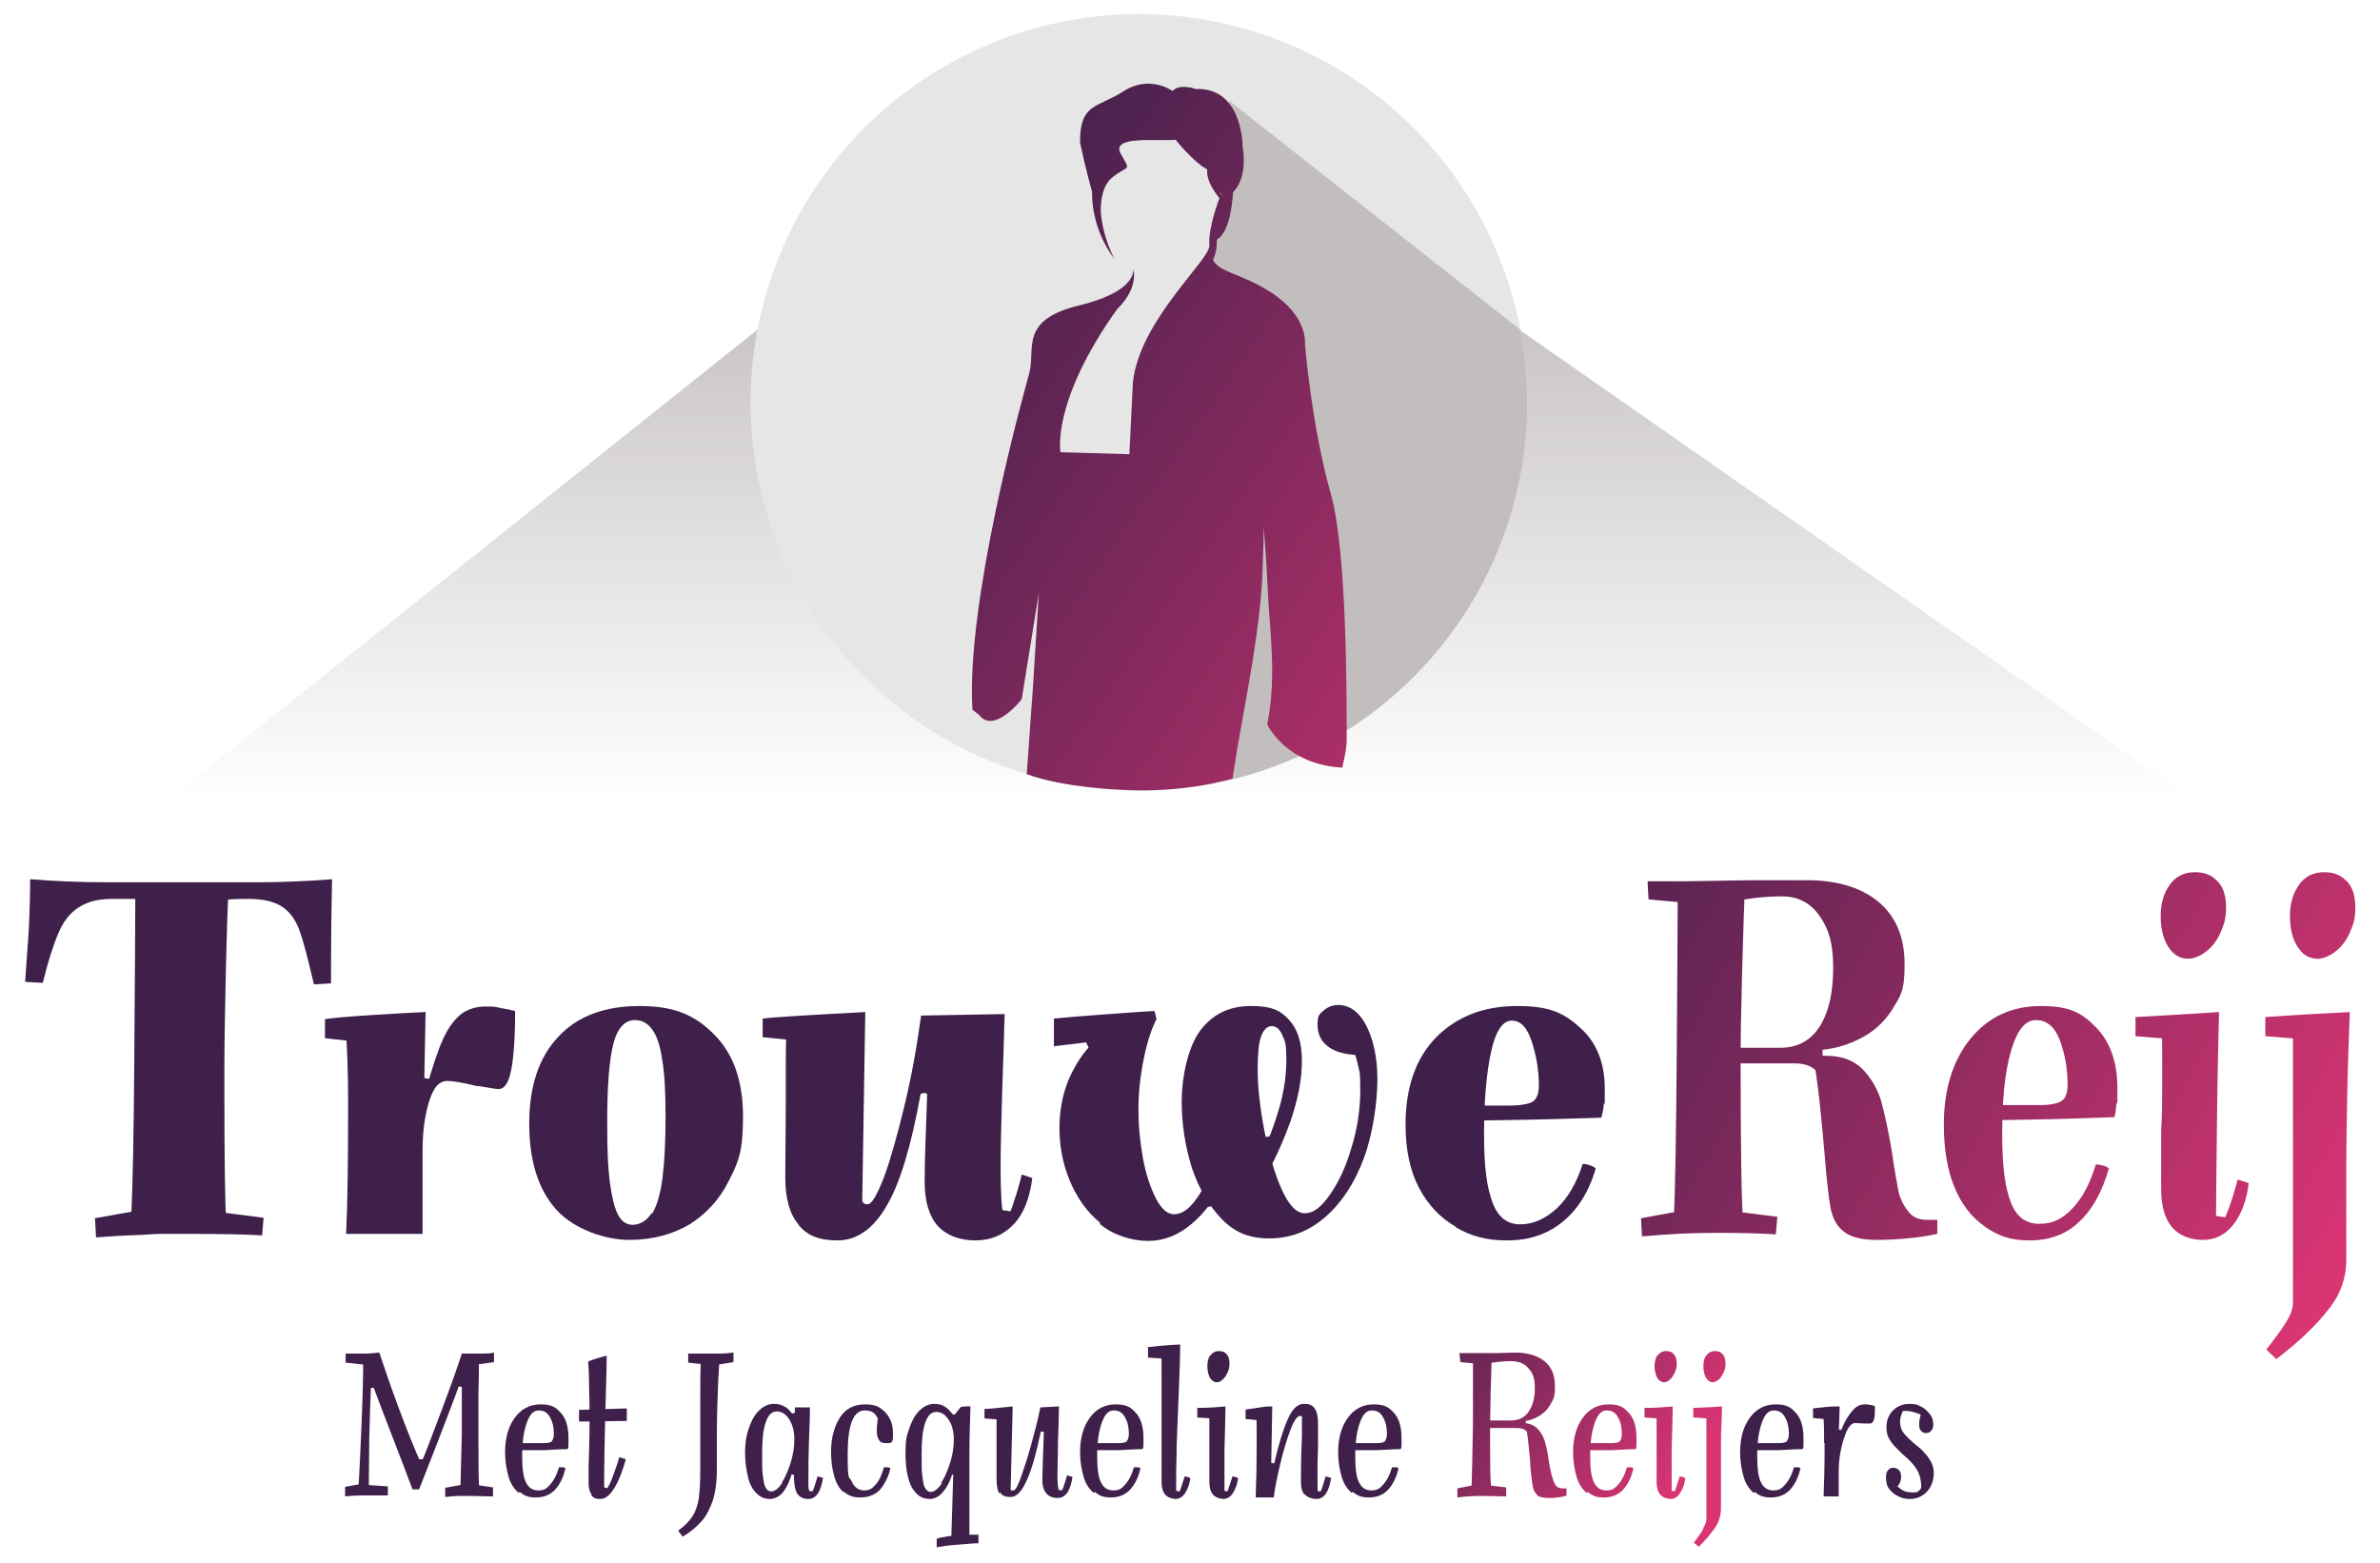
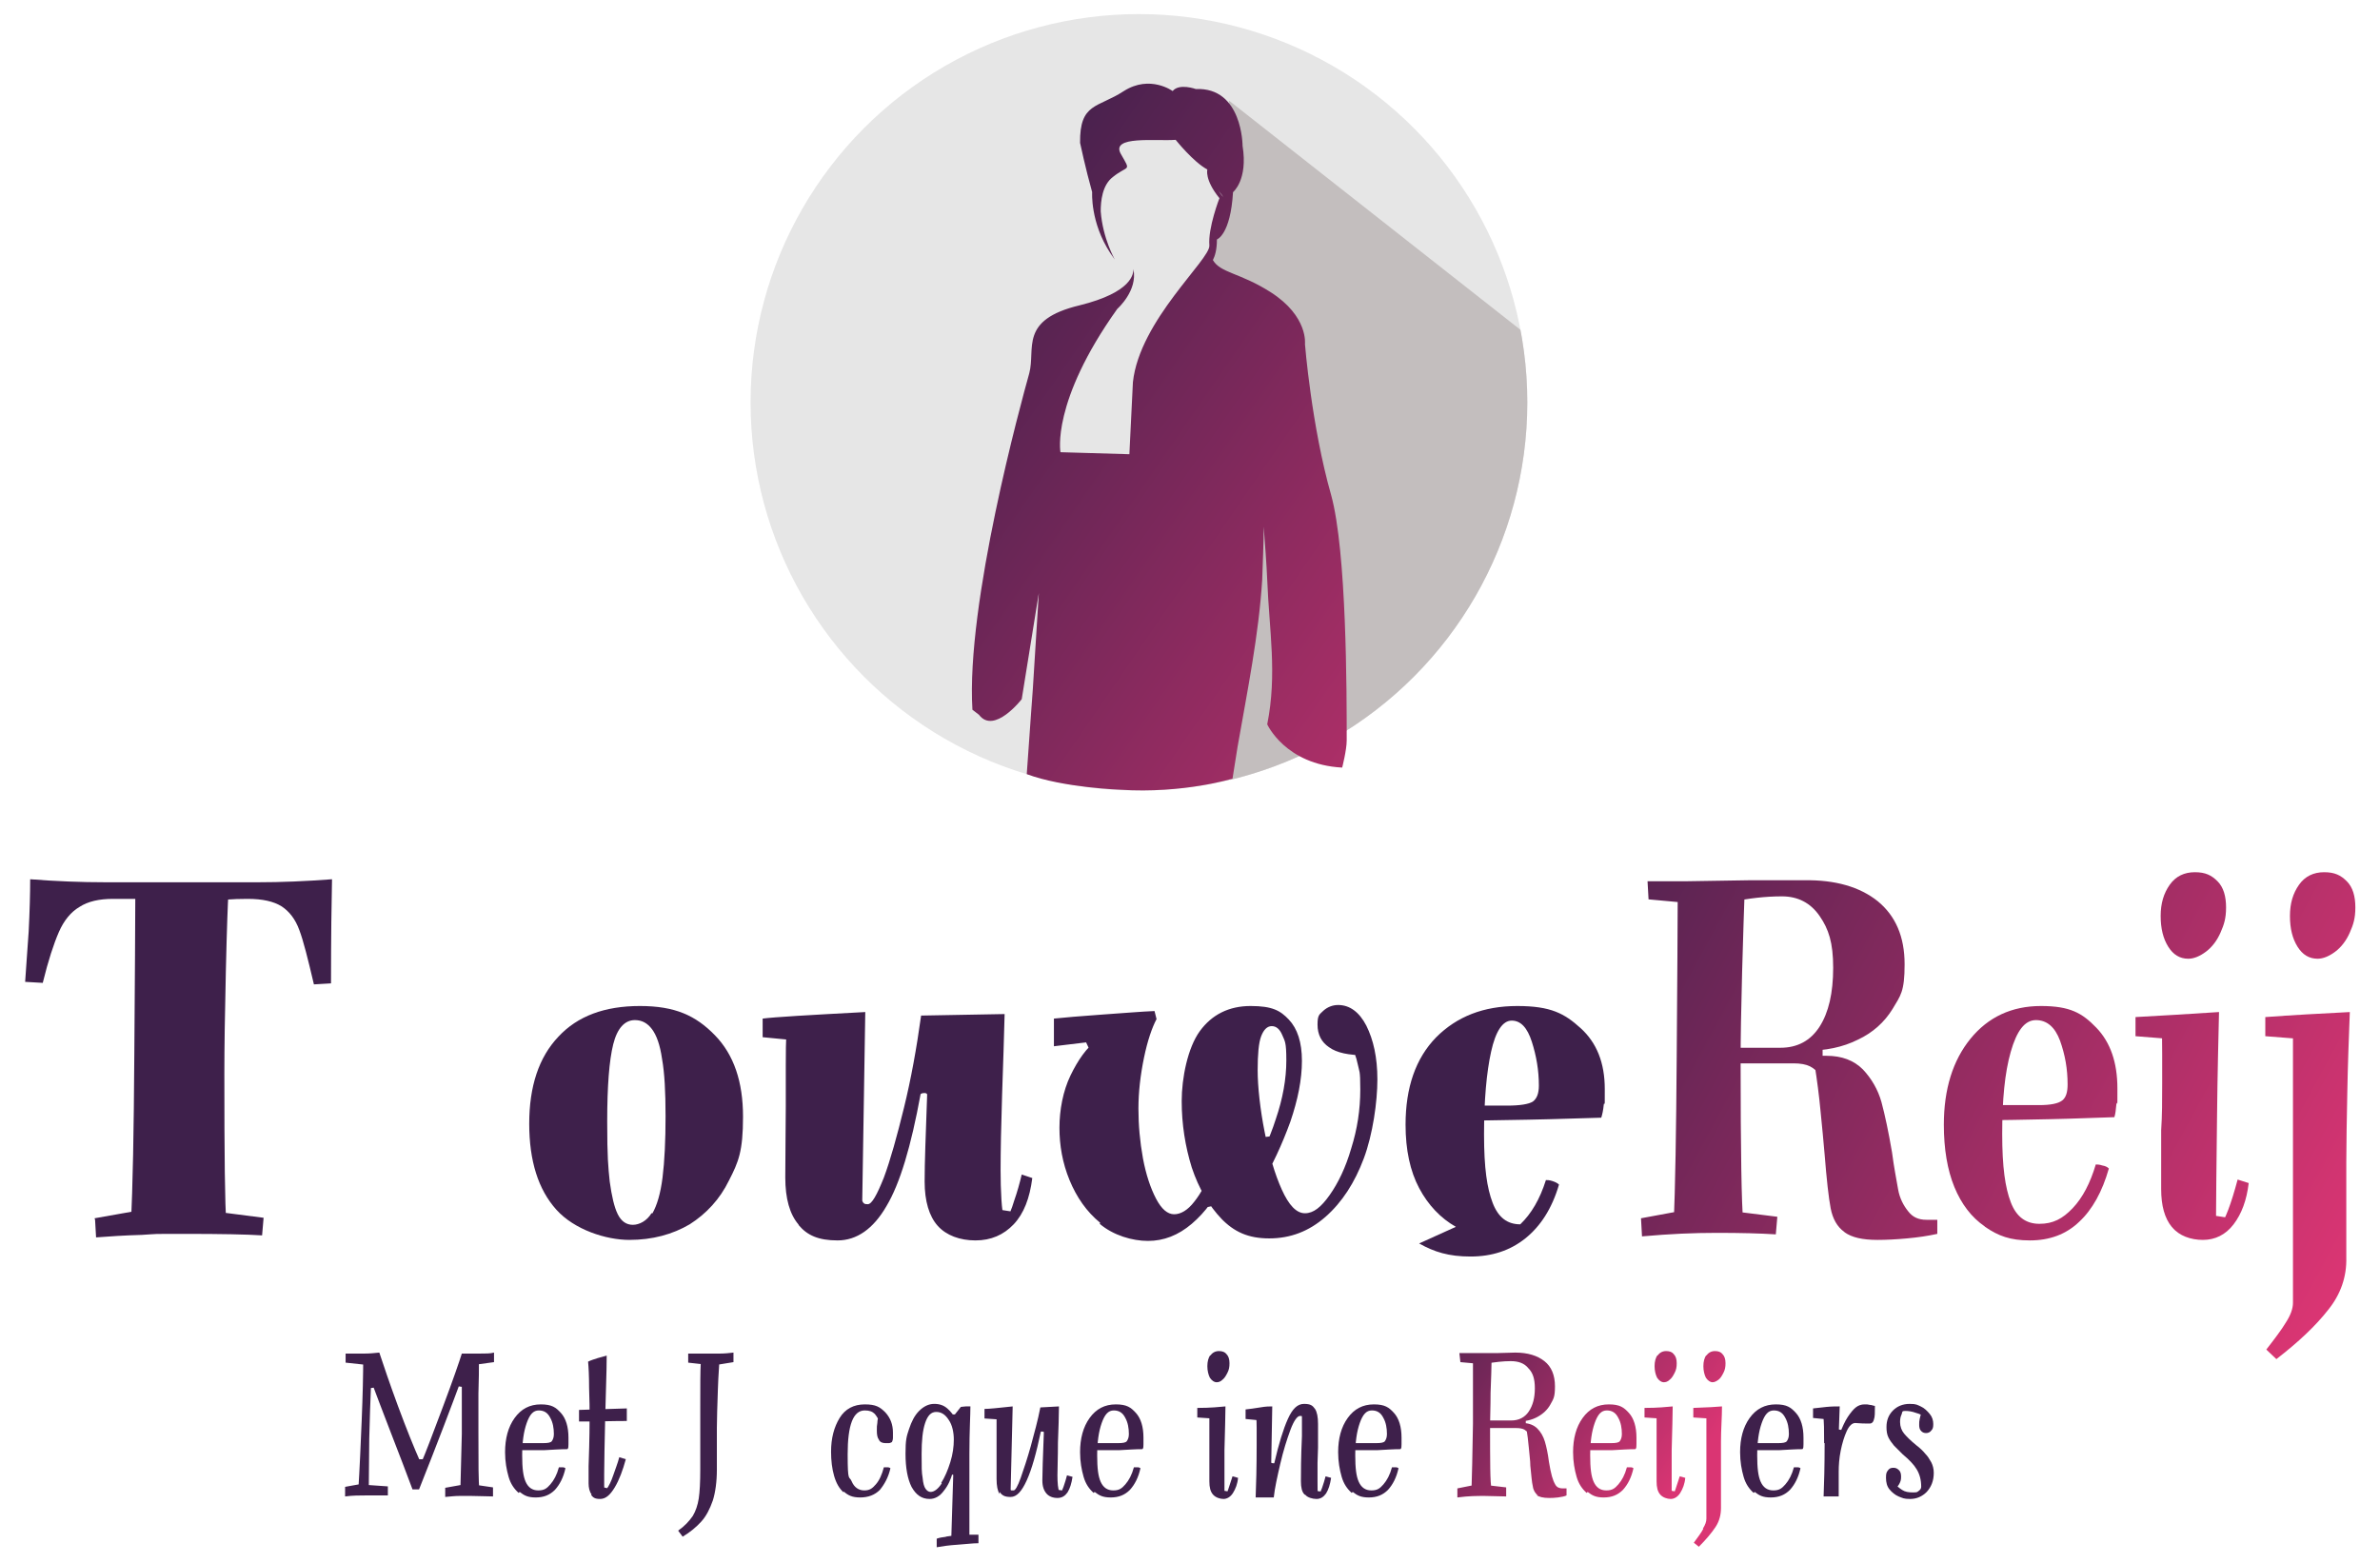
<svg xmlns="http://www.w3.org/2000/svg" xmlns:xlink="http://www.w3.org/1999/xlink" id="Laag_1" viewBox="0 0 473.1 310.7">
  <defs>
    <style>      .st0 {        fill: url(#Naamloos_verloop_144);      }      .st1 {        fill: #3e204b;      }      .st2 {        fill: url(#Naamloos_verloop_14);      }      .st3 {        fill: url(#Naamloos_verloop_142);      }      .st4 {        fill: none;      }      .st5 {        fill: url(#Naamloos_verloop_148);      }      .st6 {        fill: url(#Naamloos_verloop_146);      }      .st7 {        fill: url(#Naamloos_verloop_143);      }      .st8 {        fill: url(#Naamloos_verloop_145);      }      .st9 {        fill: #e6e6e6;      }      .st10 {        fill: url(#Naamloos_verloop_10);      }      .st11 {        fill: url(#Naamloos_verloop_141);      }      .st12 {        clip-path: url(#clippath);      }      .st13 {        fill: url(#Naamloos_verloop_147);      }      .st14 {        fill: #c3bebe;      }    </style>
    <linearGradient id="Naamloos_verloop_10" data-name="Naamloos verloop 10" x1="236.7" y1="159.4" x2="236.7" y2="52.3" gradientUnits="userSpaceOnUse">
      <stop offset="0" stop-color="#c3bebe" stop-opacity="0" />
      <stop offset="1" stop-color="#c3bebe" />
    </linearGradient>
    <clipPath id="clippath">
      <circle class="st4" cx="226.4" cy="80" r="77.2" />
    </clipPath>
    <linearGradient id="Naamloos_verloop_14" data-name="Naamloos verloop 14" x1="176.5" y1="54" x2="329" y2="158.9" gradientUnits="userSpaceOnUse">
      <stop offset="0" stop-color="#3e204b" />
      <stop offset="1" stop-color="#da3573" />
    </linearGradient>
    <linearGradient id="Naamloos_verloop_141" data-name="Naamloos verloop 14" x1="286.9" y1="178.1" x2="456.7" y2="270.2" xlink:href="#Naamloos_verloop_14" />
    <linearGradient id="Naamloos_verloop_142" data-name="Naamloos verloop 14" x1="294.8" y1="163.6" x2="464.5" y2="255.7" xlink:href="#Naamloos_verloop_14" />
    <linearGradient id="Naamloos_verloop_143" data-name="Naamloos verloop 14" x1="307.6" y1="139.9" x2="477.4" y2="232" xlink:href="#Naamloos_verloop_14" />
    <linearGradient id="Naamloos_verloop_144" data-name="Naamloos verloop 14" x1="307.5" y1="140.1" x2="477.3" y2="232.2" xlink:href="#Naamloos_verloop_14" />
    <linearGradient id="Naamloos_verloop_145" data-name="Naamloos verloop 14" x1="272" y1="265.5" x2="327.5" y2="304.5" xlink:href="#Naamloos_verloop_14" />
    <linearGradient id="Naamloos_verloop_146" data-name="Naamloos verloop 14" x1="276.8" y1="258.7" x2="332.3" y2="297.7" xlink:href="#Naamloos_verloop_14" />
    <linearGradient id="Naamloos_verloop_147" data-name="Naamloos verloop 14" x1="283.4" y1="249.4" x2="338.8" y2="288.4" xlink:href="#Naamloos_verloop_14" />
    <linearGradient id="Naamloos_verloop_148" data-name="Naamloos verloop 14" x1="283.8" y1="248.8" x2="339.3" y2="287.8" xlink:href="#Naamloos_verloop_14" />
  </defs>
-   <polygon class="st10" points="468.2 181.5 5.2 181.5 150.5 65.6 302.1 65.6 468.2 181.5" />
  <circle class="st9" cx="226.4" cy="80" r="77.2" />
  <g class="st12">
    <path class="st14" d="M244.3,20l96.5,75.9c1.8,2.5,0,65.7-3,65.8l-93.2-5.9-4.1-100.8.9-9,2.3-6.3.6-5v-14.6Z" />
  </g>
  <path class="st2" d="M194.6,142.1c3,4,8.5-3.1,8.5-3.1l3.4-21.1-1.2,19.2s0,0,0,0c0,0-.5,6.7-1.2,16.8,7.2,2.7,18.6,3.1,18.6,3.1,12.6.8,22.3-2.2,22.3-2.2l1-6.3c2-11.4,4.2-22.2,4.9-33.2.1-2.6.3-7.9.3-10.6.2,2.6.6,7.9.7,10.6.4,10.1,2,18.7,0,28.7,0,0,3.6,8,14.9,8.6,0,0,.9-3.5.9-5.4,0,0,0,0,0-.1,0-9.5,0-37.5-3.1-48.7-3.9-13.7-5.2-30-5.2-30,0,0,.7-5.5-6.8-10.3-6.1-3.9-10-3.8-11.5-6.4.4-.8.8-2,.8-4.1,0,0,2.7-.9,3.2-9.4,0,0,3-2.4,1.9-9.2,0,0,0-11.7-9.3-11.3,0,0-3.3-1.2-4.6.4,0,0-4.5-3.3-9.7,0-5.2,3.4-8.8,2.3-8.7,10.3,0,0,1.1,5.2,2.4,9.8h0s-.4,6,3.6,12.1c0,0,0,0,0,0,.3.4.6.9.9,1.3,0,0-2.4-4.2-2.8-9.6,0-2,.3-5.2,2.4-6.8,3.1-2.5,3.7-.9,1.6-4.6-2.1-3.7,7-2.5,10.9-2.8,0,0,3.5,4.4,6.3,5.9,0,0-.6,2,2.4,5.7,0,0-2.3,5.9-2,9.4.2,2.8-13.9,14.9-15.2,27.2l-.7,14.3-13.7-.4s-1.9-10,11.3-28.5c0,0,4.1-3.6,3.2-7.9,0,.9-.2,4.6-10.7,7.2-12.1,2.9-8.7,8.6-10,13.5-1.6,5.7-12.6,45.8-11.3,66.9M242.1,37.7c.3.5.7.9,1.1,1.5-.5-.5-.8-1-1.1-1.5ZM223.6,59.6c-.3.4-.7.8-.9,1,.2-.2.6-.6.9-1Z" />
  <g>
    <path class="st1" d="M18.8,242.2l9.6-1.7-2.4,2.9c.4-7.2.6-18.5.7-33.8.1-15.3.2-26.1.2-32.4l4.1,1.5h-8.5c-2.8,0-5,.5-6.7,1.6-1.7,1-3.1,2.7-4.1,5-1,2.3-2.1,5.6-3.2,10.1l-3.5-.2c.2-2.7.4-6,.7-10,.2-4,.3-7.5.3-10.4,5.1.4,10.1.6,15,.6h30.3c4.6,0,9.5-.2,14.7-.6-.1,4.5-.2,11.4-.2,20.7l-3.4.2c-1.2-5.1-2.1-8.7-2.9-10.8-.8-2.2-2-3.7-3.5-4.7-1.6-1-3.8-1.5-6.8-1.5s-5.7.2-7.8.6l4-1.5c-.1,1.4-.3,6.5-.5,15.1s-.3,15.5-.3,20.5c0,16.3.1,26.2.4,29.6l-2.7-2.2,10.1,1.3-.3,3.5c-3-.2-8.2-.3-15.4-.3s-5,0-8.5.2c-3.5.1-6.5.3-9.1.5l-.2-3.5Z" />
-     <path class="st1" d="M69.2,219.4c0-6.7-.2-11.6-.5-14.7l4.9,2.7-9-1v-3.8c1.4-.2,4.5-.5,9.2-.8,4.7-.3,8.3-.5,10.8-.6l-.3,15.6-2-2.9,4.5.9-2.1,1.8c1.2-4.3,2.3-7.7,3.4-10.1,1.1-2.4,2.4-4,3.7-5,1.3-.9,2.9-1.4,4.7-1.4s1.7,0,3,.3c1.3.2,2.2.4,2.9.6,0,5.4-.3,9.3-.8,11.8-.5,2.5-1.3,3.7-2.5,3.7-.7,0-1.5-.2-2.2-.3-.8-.1-1.5-.3-2.2-.3-2.8-.7-4.7-1-5.8-1s-2,.6-2.7,1.9-1.2,2.9-1.6,5c-.4,2-.6,4.3-.6,6.9v16.6h-15.2c.3-6.1.4-14.7.4-25.9Z" />
    <path class="st1" d="M110.6,240.5c-3.6-4-5.4-9.7-5.4-17.1s1.9-13.2,5.8-17.3c3.8-4.1,9.2-6.1,16.2-6.1s11.1,1.9,14.9,5.8c3.8,3.9,5.6,9.3,5.6,16.2s-.9,9-2.8,12.7c-1.8,3.7-4.5,6.6-7.8,8.7-3.4,2-7.4,3.1-12,3.1s-10.9-2-14.5-6ZM129.7,241.2c.9-1.6,1.6-3.9,2-7.1.4-3.2.6-7.3.6-12.2s-.2-8.6-.7-11.4c-.4-2.8-1.1-4.7-2-5.9-.9-1.2-2-1.8-3.4-1.8-2,0-3.5,1.6-4.3,4.8-.8,3.2-1.2,8.3-1.2,15.4s.2,9,.5,11.9c.4,2.9.9,5.1,1.6,6.5.7,1.4,1.7,2.1,3,2.1s2.8-.8,3.7-2.3Z" />
    <path class="st1" d="M158.7,243.4c-1.7-2-2.6-5.1-2.6-9.3,0-5.4.1-10.1.1-14.2s0-5.8,0-8.1,0-4.8.2-7.5l4.5,2.8-9.3-.9v-3.7c2.3-.3,9.1-.7,20.4-1.3l-.6,37.4c0,.2.1.4.3.6s.5.2.8.2c.8,0,1.8-1.8,3.2-5.3,1.3-3.5,2.6-8.2,4-13.9,1.4-5.7,2.5-11.8,3.4-18.3l16.6-.3c-.1,4.5-.3,9.8-.5,16-.2,6.2-.3,11.3-.3,15.1s.2,8.4.7,9.4l-4-2.1,6.4,1-2.1,1.8c.6-1,1.2-2.4,1.7-4.1.6-1.7,1.1-3.5,1.5-5.2l2.1.7c-.5,4-1.7,7.1-3.7,9.2s-4.5,3.2-7.6,3.2-5.8-1-7.5-2.9c-1.7-1.9-2.6-4.9-2.6-8.8s.2-8.7.5-17.3c0-.2-.3-.3-.5-.3s-.5,0-.8.2c-1.9,10.4-4.1,17.8-6.8,22.3-2.6,4.5-5.9,6.8-9.7,6.8s-6-1-7.7-3Z" />
    <path class="st1" d="M218.7,243.1c-2.7-2.2-4.7-5.1-6.1-8.5s-2-6.9-2-10.4.7-7.3,2.2-10.4,3.2-5.5,5.2-7v5.1c.1,0-3-6.6-3-6.6l2.8,1.7-8.3,1v-5.5c2-.2,5.2-.5,9.6-.8,4.4-.3,7.8-.6,10.4-.7l.4,1.6c-.9,1.7-1.8,4.3-2.5,7.7-.7,3.4-1.1,6.8-1.1,10.1s.3,6.6.9,9.9c.6,3.2,1.5,5.9,2.6,8,1.1,2.1,2.3,3.1,3.6,3.1s2.7-.8,4-2.5c1.3-1.6,2.5-3.9,3.6-6.7l2.6,1.9c-1.8,3.9-4,6.9-6.7,9.2s-5.6,3.4-8.7,3.4-6.9-1.1-9.6-3.4ZM242.9,242.4c-2.6-2.7-4.6-6.1-6-10.3-1.3-4.2-2-8.6-2-13.2s1.2-10.6,3.6-13.9c2.4-3.3,5.8-5,10.1-5s5.9.9,7.6,2.7c1.7,1.8,2.6,4.5,2.6,8.2s-.8,7.7-2.3,12.1c-1.6,4.4-3.6,8.8-6.2,13.1l-2.1-1.8c2.2-3.8,4.1-7.7,5.4-11.8,1.4-4.1,2.1-8,2.1-11.7s-.3-3.8-.8-5c-.5-1.2-1.2-1.8-2.1-1.8s-1.6.7-2.1,2c-.5,1.3-.7,3.6-.7,6.8s.5,7.8,1.4,12.3c.9,4.5,2,8.3,3.4,11.4,1.4,3.1,2.9,4.7,4.6,4.7s3.2-1.2,4.9-3.6c1.7-2.4,3.2-5.5,4.3-9.3,1.2-3.8,1.8-7.7,1.8-11.7s-.2-3.5-.5-5c-.3-1.5-.8-2.7-1.4-3.9l2.9,2.1c-3.3,0-5.7-.5-7.2-1.6-1.5-1-2.3-2.5-2.3-4.5s.4-2,1.2-2.8c.8-.7,1.8-1.1,2.9-1.1,2.3,0,4.2,1.4,5.6,4.1,1.4,2.8,2.2,6.3,2.2,10.7s-.9,10.9-2.7,15.7c-1.8,4.8-4.3,8.7-7.6,11.6-3.3,2.9-7,4.3-11.2,4.3s-7-1.3-9.6-4ZM239.1,238.1l2.7-.6v2.1c-.1,0-2.8.6-2.8.6v-2.1ZM250.1,226.2l3.4-.4v2.3h-3.4v-1.9Z" />
-     <path class="st1" d="M289.4,243.9c-3-1.7-5.5-4.3-7.3-7.7-1.8-3.4-2.7-7.6-2.7-12.6,0-7.4,2-13.2,6.1-17.4,4.1-4.1,9.4-6.2,16.1-6.2s9.4,1.5,12.6,4.4c3.2,2.9,4.8,6.9,4.8,12.1s0,2-.2,3.1c-.1,1.1-.3,2-.5,2.6-4.1.1-8.9.3-14.6.4-5.7.1-10.7.2-15.2.2v-3h11.1c2.6,0,4.3-.3,5.1-.8.8-.6,1.2-1.6,1.2-3.2,0-3-.5-5.9-1.4-8.7s-2.2-4.2-4-4.2-3.2,2.1-4.1,6.2c-.9,4.1-1.4,9.6-1.4,16.4s.6,10.7,1.7,13.6c1.1,2.9,2.9,4.3,5.5,4.3s5-1.1,7.3-3.2c2.2-2.1,3.9-5,5.1-8.8.3,0,.7,0,1.3.2.6.2,1,.4,1.3.7-1.4,4.8-3.7,8.3-6.7,10.7-3,2.4-6.6,3.6-10.9,3.6s-7.2-.9-10.2-2.6Z" />
+     <path class="st1" d="M289.4,243.9c-3-1.7-5.5-4.3-7.3-7.7-1.8-3.4-2.7-7.6-2.7-12.6,0-7.4,2-13.2,6.1-17.4,4.1-4.1,9.4-6.2,16.1-6.2s9.4,1.5,12.6,4.4c3.2,2.9,4.8,6.9,4.8,12.1s0,2-.2,3.1c-.1,1.1-.3,2-.5,2.6-4.1.1-8.9.3-14.6.4-5.7.1-10.7.2-15.2.2v-3h11.1c2.6,0,4.3-.3,5.1-.8.8-.6,1.2-1.6,1.2-3.2,0-3-.5-5.9-1.4-8.7s-2.2-4.2-4-4.2-3.2,2.1-4.1,6.2c-.9,4.1-1.4,9.6-1.4,16.4s.6,10.7,1.7,13.6c1.1,2.9,2.9,4.3,5.5,4.3c2.2-2.1,3.9-5,5.1-8.8.3,0,.7,0,1.3.2.6.2,1,.4,1.3.7-1.4,4.8-3.7,8.3-6.7,10.7-3,2.4-6.6,3.6-10.9,3.6s-7.2-.9-10.2-2.6Z" />
    <path class="st11" d="M366.6,244.9c-1.4-1-2.3-2.6-2.7-4.7-.4-2.1-.8-5.7-1.2-10.7-.2-2.5-.5-5.4-.8-8.5-.3-3.2-.7-6.3-1.2-9.4l1.7,2.7c-.9-1.1-1.8-1.9-2.6-2.3-.8-.4-1.9-.6-3.3-.6h-11.8v-3.1h9.2c3.4,0,6-1.4,7.8-4.2,1.8-2.8,2.7-6.7,2.7-11.7s-.9-7.7-2.7-10.3c-1.8-2.6-4.3-3.9-7.5-3.9s-6.8.4-9.9,1.1l2.5-2c-.1,3.1-.3,8.3-.5,15.9-.2,7.5-.3,13.4-.3,17.6,0,18.2.2,28.8.5,31.7l-2.8-1.8,9.6,1.2-.3,3.5c-3.1-.2-7-.3-11.7-.3s-9.3.2-14.9.7l-.2-3.6,9.2-1.7-2.7,2.9c.3-7.2.5-18.4.6-33.6.1-15.2.2-25.9.2-32.2l4,2.1-9.8-.9-.2-3.6h7.7l12.6-.2h10.8c6.2-.1,11.1,1.3,14.7,4.2,3.5,2.9,5.3,7,5.3,12.5s-.8,6.2-2.4,8.9c-1.6,2.6-3.9,4.7-6.9,6.1-3,1.5-6.4,2.2-10.4,2.2l3.4-2.9v5.4l-3-1.5h3.8c3,0,5.4.9,7.2,2.7,1.7,1.8,3,4,3.7,6.5.7,2.6,1.4,5.9,2.1,10,.4,3.1.9,5.5,1.2,7.3s1.1,3.3,2,4.4c.9,1.2,2.1,1.7,3.6,1.7h2.2v2.8c-1.8.4-3.8.7-6,.9-2.2.2-4.1.3-5.9.3-3,0-5.1-.5-6.5-1.5Z" />
    <path class="st3" d="M394.5,243.8c-2.6-1.8-4.6-4.4-6-7.8-1.4-3.4-2.1-7.6-2.1-12.4,0-7.1,1.8-12.8,5.3-17.1,3.5-4.3,8.2-6.5,14-6.5s8.2,1.4,11,4.3c2.8,2.9,4.2,6.9,4.2,12.1s0,2-.2,3.1c-.1,1.1-.2,2-.4,2.6-3.6.1-7.9.3-12.9.4-5,.1-9.4.2-13.2.2v-3h11.1c2.3,0,3.8-.3,4.6-.9s1.1-1.7,1.1-3.2c0-3.1-.5-5.9-1.5-8.7-1-2.7-2.6-4.1-4.8-4.1s-3.8,2.1-5,6.3c-1.2,4.2-1.7,9.6-1.7,16.3s.6,10.7,1.7,13.6,3,4.3,5.7,4.3,4.6-1,6.6-3.1c2-2.1,3.5-5,4.6-8.7.3,0,.7,0,1.3.2.6.1,1,.3,1.3.6-1.3,4.6-3.3,8.2-5.9,10.6-2.6,2.5-5.9,3.7-9.8,3.7s-6.3-.9-8.9-2.7Z" />
    <path class="st7" d="M431.7,243.9c-1.4-1.7-2.1-4.2-2.1-7.5v-11.7c.2-2.9.2-6,.2-9.2s0-3.7,0-6c0-2.3,0-4.1-.2-5.4l4.9,2.7-10-.8v-3.8c5.2-.3,10.8-.6,16.6-1-.1,4.6-.3,11.7-.4,21.3-.1,9.6-.2,16.4-.2,20.4l-2.1-1.5,5.2.8-2.3,1.6c1-1.3,2.2-4.4,3.5-9.3l2.2.7c-.4,3.4-1.4,6.1-3,8.2-1.6,2.1-3.7,3.1-6.1,3.1s-4.7-.8-6.1-2.5ZM431.3,175.9c1.2-1.7,2.9-2.5,5-2.5s3.3.6,4.5,1.8c1.2,1.2,1.7,3,1.7,5.2s-.4,3.4-1.1,5c-.7,1.6-1.7,2.9-2.9,3.8s-2.4,1.4-3.5,1.4c-1.7,0-3-.8-4-2.4-1-1.6-1.5-3.6-1.5-6.1s.6-4.5,1.8-6.2Z" />
    <path class="st0" d="M454.4,262.9c.9-1.4,1.4-2.7,1.4-3.9v-55.3c-.1,0,4.7,3.1,4.7,3.1l-10.2-.8v-3.8c5.4-.4,11-.7,16.8-1-.2,5.2-.4,10.5-.5,16-.1,5.4-.2,10.1-.2,13.9v18.9c.1,3.8-1.1,7.3-3.6,10.4-2.5,3.2-5.9,6.4-10.3,9.8l-2-1.9c1.7-2.2,3-3.9,3.9-5.4ZM457,175.9c1.2-1.7,2.9-2.5,5-2.5s3.3.6,4.5,1.8c1.2,1.2,1.7,3,1.7,5.2s-.4,3.4-1.1,5c-.7,1.6-1.7,2.9-2.9,3.8s-2.4,1.4-3.5,1.4c-1.7,0-3-.8-4-2.4s-1.5-3.6-1.5-6.1.6-4.5,1.8-6.2Z" />
  </g>
  <g>
    <path class="st1" d="M88.4,295.8l3.9-.7-.8,1.6c.1-3.2.2-7.1.3-11.6,0-4.5,0-8,0-10.5l2.1,1.4-3.6-.5,1.5-1.5c-2,5.4-4.8,12.8-8.5,22.1h-1.3c-1.2-3.2-2.6-6.9-4.2-11-1.6-4.1-2.9-7.6-4-10.5l2.4,1-3.5.5,1.1-2c-.2,4.4-.3,8.4-.4,11.9,0,3.5-.1,7.1-.1,10.7l-.5-1.5,4.3.3v1.8h-4.4c-1.2,0-2.6,0-4.1.2v-1.9c-.1,0,3.3-.6,3.3-.6l-.7,1.7c.3-4.8.5-9.6.7-14.4.2-4.8.3-9,.3-12.6l2.1,1.8-5.6-.6v-1.8c1.2,0,2.4,0,3.6,0,1.1,0,2.2-.1,3.1-.2.8,2.4,2,6,3.7,10.6,1.7,4.6,3.2,8.3,4.4,11l-2.2-.4h3.9l-1.5.8c.8-1.8,2.2-5.5,4.3-11.1,2.1-5.6,3.3-9.1,3.8-10.7,1,0,2.1,0,3.4,0s2.3,0,3-.2v1.9s-5.1.7-5.1.7l2.1-.9c0,1.5,0,3.7-.1,6.5,0,2.8,0,5.4,0,7.6,0,6.2,0,10,.2,11.4l-.7-.9,3.4.5v1.8c-1.4,0-2.8-.1-4.4-.1s-1.3,0-2.2,0c-.9,0-1.8.1-2.9.2v-1.8Z" />
    <path class="st1" d="M103.1,296.8c-.9-.8-1.6-1.8-2-3.2s-.7-3-.7-4.9c0-2.7.6-5,1.9-6.8,1.3-1.8,3-2.7,5.2-2.7s3,.6,4,1.7c1,1.1,1.5,2.8,1.5,4.9s0,.8,0,1.3c0,.5,0,.8-.2,1-1.3,0-2.8.1-4.6.2-1.8,0-3.4,0-4.8,0v-1.4h4.6c.9,0,1.5-.1,1.7-.4s.4-.7.4-1.4c0-1.2-.2-2.3-.7-3.2-.5-1-1.2-1.5-2.3-1.5s-1.8.8-2.4,2.5c-.6,1.7-.9,3.8-.9,6.4s.2,4.2.7,5.3,1.3,1.7,2.5,1.7,1.7-.4,2.4-1.2,1.3-1.9,1.7-3.4c.2,0,.4,0,.7,0,.3,0,.5.1.6.2-.4,1.8-1.1,3.2-2.1,4.3-1,1-2.2,1.5-3.8,1.5s-2.3-.4-3.2-1.1Z" />
    <path class="st1" d="M115.1,282.5v-2.2l9.5-.3v2.5c-.2,0-2.6,0-7.2.1h-2.3ZM117.6,297.1c-.4-.5-.6-1.3-.6-2.2v-3.4c.2-5.5.2-8.7.2-9.6,0-1.6,0-3.6-.1-6,0-2.4-.1-4.2-.2-5.2.6-.3,1.3-.5,1.9-.7.6-.2,1.2-.3,1.8-.5,0,3.4-.2,7.5-.3,12.4s-.2,8.6-.2,11.2c0,1,0,1.8,0,2.3,0,.5.1.9.3,1.2l-.9-1,1.9.4h-.8c.4-.5.9-1.5,1.3-2.7s.9-2.4,1.2-3.6l1.3.4c-.6,2.2-1.3,4.1-2.2,5.6-.9,1.5-1.8,2.3-2.9,2.3s-1.4-.3-1.8-.8Z" />
    <path class="st1" d="M137.7,301.4c.6-1,1-2.2,1.2-3.5.2-1.3.3-3.3.3-5.7,0-4.4,0-8.7,0-12.7,0-4,0-6.9.1-8.6l1.1.4-3.6-.4v-1.8c-.1,0,3,0,3,0,.9,0,2,0,3.1,0s2.1-.1,2.9-.2v1.9s-4.3.7-4.3.7l1.5-.9c0,.6-.2,2.5-.3,5.7-.1,3.2-.2,5.7-.2,7.6v8.3c0,2.4-.3,4.5-.8,6.1-.6,1.7-1.3,3.1-2.3,4.2-1,1.1-2.2,2.1-3.7,3l-.9-1.2c1.3-.9,2.2-1.9,2.9-2.9Z" />
-     <path class="st1" d="M150.3,296.8c-.7-.7-1.3-1.8-1.6-3.1s-.6-3-.6-4.8.2-3.4.7-4.8c.5-1.5,1.1-2.7,2-3.6.9-.9,1.9-1.4,3-1.4s1.9.3,2.6.8c.7.6,1.3,1.3,1.7,2.3l-1.2-1,1.6-.5-.5.8v-1.7c.1,0,3,0,3,0,0,2-.1,4.3-.2,7s-.1,5-.1,6.7c0,.8,0,1.5,0,2,0,.5.2,1,.3,1.3l-.8-.5,1.9.3-.9.6c.1-.2.3-.6.6-1.4.3-.8.5-1.6.7-2.3l1.1.3c-.2,1.3-.5,2.3-1,3.1-.5.7-1.1,1.1-1.9,1.1-1.2,0-2-.5-2.4-1.4s-.5-2.3-.5-4l.3.7-1-.3.5-.7c-.5,1.9-1.2,3.4-1.9,4.3s-1.7,1.4-2.7,1.4-1.9-.4-2.6-1.1ZM155.4,294.8c.7-1.1,1.3-2.5,1.8-4.1s.7-3.2.7-4.6-.3-2.8-1-3.9c-.7-1.1-1.5-1.6-2.5-1.6s-1.7.7-2.2,2.2c-.5,1.4-.7,3.5-.7,6.2s0,3.6.2,4.7c.1,1.1.3,1.8.6,2.2.2.4.6.6,1,.6.7,0,1.5-.6,2.2-1.7Z" />
    <path class="st1" d="M167.7,296.7c-.9-.8-1.5-1.9-1.9-3.3-.4-1.4-.6-3-.6-4.8,0-2.7.6-4.9,1.7-6.7,1.1-1.8,2.8-2.7,5-2.7s3,.5,4.1,1.6c1,1.1,1.5,2.4,1.5,4s0,.7,0,1c0,.4-.1.7-.2.9-.1,0-.3.2-.6.2s-.5,0-.7,0c-.6,0-1.1-.2-1.3-.7-.3-.4-.4-1-.4-1.8s0-.9.1-1.5c0-.6.2-1.1.2-1.7l.3,1.8c-.2-.8-.6-1.4-1-1.9-.5-.5-1.1-.7-2-.7-2.3,0-3.4,2.9-3.4,8.7s.3,4.2.8,5.4c.5,1.2,1.4,1.8,2.5,1.8s1.6-.4,2.3-1.2c.7-.8,1.2-1.9,1.6-3.4.2,0,.4,0,.7,0,.3,0,.5.1.6.2-.4,1.8-1.2,3.2-2.1,4.3-1,1-2.3,1.5-3.9,1.5s-2.4-.4-3.3-1.2Z" />
    <path class="st1" d="M187.9,305.5c.8-.1,1.5-.2,1.9-.3l-.7.6.4-13,.3.5-.7-.2.3-.4c-.4,1.4-.9,2.6-1.8,3.7-.8,1.1-1.8,1.6-2.8,1.6-1.6,0-2.7-.8-3.6-2.4-.8-1.6-1.2-3.8-1.2-6.6s.2-3.4.7-4.9c.5-1.5,1.1-2.7,2-3.6.9-.9,1.9-1.4,3-1.4s1.9.3,2.6.9c.7.6,1.3,1.4,1.8,2.3l-1.3-1.1h1.8l-1.5.9,1.9-2.4c.3,0,.6-.1,1-.1.3,0,.6,0,.9,0,0,1.7-.2,4.9-.2,9.4,0,4.5,0,8.7,0,12.5v4.3l-1.5-.7c1.9,0,2.9,0,3.3,0v1.7c-1.2,0-2.6.2-4.2.3s-3,.3-4.1.5v-1.7c.5-.2,1.2-.3,2-.4ZM187.1,294.8c.7-1.1,1.3-2.5,1.8-4.1.5-1.6.7-3.1.7-4.5s-.3-2.9-1-3.9c-.7-1.1-1.5-1.6-2.5-1.6s-1.7.7-2.2,2.2c-.5,1.5-.7,3.5-.7,6.2s0,3.6.2,4.7c.1,1.1.3,1.8.6,2.2s.6.6,1,.6c.7,0,1.5-.6,2.2-1.7Z" />
    <path class="st1" d="M198.7,297c-.4-.6-.6-1.6-.6-3,0-2.9,0-5,0-6.5,0-1.5,0-2.6,0-3.4s0-1.8,0-3.3l2,1.5-4.4-.3v-1.9c.9,0,2.8-.2,5.6-.5l-.4,16.5c0,.1,0,.2.2.2.1,0,.2,0,.4,0,.3,0,.8-.8,1.4-2.5s1.3-3.8,2-6.3c.7-2.6,1.4-5.1,1.9-7.7l3.7-.2c0,1.9-.1,4.3-.2,7.2,0,3-.1,5.1-.1,6.5s.1,2.8.4,3.3l-.8-.5,1.9.3-.9.6c.1-.2.3-.6.6-1.4.3-.8.5-1.6.7-2.3l1.1.3c-.2,1.3-.5,2.3-1,3.1-.5.7-1.1,1.1-2,1.1s-1.7-.3-2.2-.9-.8-1.4-.8-2.6.1-4.5.3-9.6c0,0-.1-.1-.3-.1s-.2,0-.3,0c-.9,4.3-1.8,7.5-2.8,9.7-1,2.2-2,3.3-3.2,3.3s-1.7-.3-2.2-1Z" />
    <path class="st1" d="M217.4,296.8c-.9-.8-1.6-1.8-2-3.2s-.7-3-.7-4.9c0-2.7.6-5,1.9-6.8,1.3-1.8,3-2.7,5.2-2.7s3,.6,4,1.7c1,1.1,1.5,2.8,1.5,4.9s0,.8,0,1.3c0,.5,0,.8-.2,1-1.3,0-2.8.1-4.6.2-1.8,0-3.4,0-4.8,0v-1.4h4.6c.9,0,1.5-.1,1.7-.4s.4-.7.4-1.4c0-1.2-.2-2.3-.7-3.2-.5-1-1.2-1.5-2.3-1.5s-1.8.8-2.4,2.5c-.6,1.7-.9,3.8-.9,6.4s.2,4.2.7,5.3,1.3,1.7,2.5,1.7,1.7-.4,2.4-1.2,1.3-1.9,1.7-3.4c.2,0,.4,0,.7,0,.3,0,.5.1.6.2-.4,1.8-1.1,3.2-2.1,4.3-1,1-2.2,1.5-3.8,1.5s-2.3-.4-3.2-1.1Z" />
-     <path class="st1" d="M231.6,297.1c-.5-.6-.7-1.4-.7-2.6,0-2.8,0-5.6,0-8.4v-7.3c0-1.3,0-3.2,0-5.7,0-2.5,0-4-.1-4.3l2,1.4-4.6-.3v-2.1c.6,0,1.7-.2,3.1-.3,1.5-.1,2.5-.2,3.3-.2,0,1.5-.1,5.6-.4,12.4-.1,2.6-.2,5.1-.3,7.5,0,2.4-.1,4.2-.1,5.2s0,2.1,0,3c0,1,0,1.4,0,1.4l-.7-.5,2.1.3-1,.6c.2-.3.6-1.5,1.3-3.7l1.1.3c-.1,1.2-.5,2.2-1,3s-1.2,1.2-1.9,1.2-1.6-.3-2.1-.9Z" />
    <path class="st1" d="M241.1,297.1c-.5-.6-.7-1.4-.7-2.6v-5.1c0-1.3,0-2.7,0-4s0-1.4,0-2.3,0-1.5,0-2.1l2,1.1-4.4-.3v-1.9c2.7,0,4.5-.2,5.6-.3,0,1.7-.1,4.6-.2,8.7,0,4.1,0,6.9,0,8.4l-.5-.4,1.8.3-1,.6c.2-.3.6-1.5,1.3-3.7l1.1.3c-.1,1.2-.5,2.2-1,3s-1.2,1.2-1.9,1.2-1.6-.3-2.1-.9ZM240.6,269.5c.4-.6,1-.9,1.7-.9s1.2.2,1.5.6c.4.4.6,1,.6,1.8s-.1,1.3-.4,1.9c-.3.6-.6,1.1-1,1.4-.4.4-.8.5-1.2.5s-.9-.3-1.3-.9c-.3-.6-.5-1.4-.5-2.3s.2-1.7.6-2.2Z" />
    <path class="st1" d="M259.3,297.1c-.5-.5-.7-1.4-.7-2.6,0-1.7,0-4.7.2-9,0-1.3,0-2.6,0-3.8,0,0,0-.2-.1-.2,0,0-.2,0-.3,0-.5,0-1.2.9-1.9,2.8-.7,1.9-1.4,4.1-2,6.7s-1.1,4.8-1.3,6.7h-3.6c.1-2.5.2-6,.2-10.5s0-2.2,0-3.3c0-1,0-1.8-.2-2.4l2.1,1-4.1-.4v-1.9c.8-.1,1.8-.2,2.9-.4s1.9-.2,2.4-.2l-.2,11.2c0,0,.2.1.3.1s.2,0,.3,0c.9-3.9,1.8-6.8,2.7-8.8.9-2,1.9-3,3.2-3s1.7.3,2.2,1c.4.6.6,1.6.6,3s0,1.4,0,2.2c0,.8,0,1.6,0,2.5,0,1-.1,2-.1,3,0,1,0,1.9,0,2.8v.9c0,1.4,0,2.4.1,2.8l-1.1-1,2.3.3-1,.6c.1-.2.3-.6.6-1.4.3-.8.5-1.6.7-2.3l1.1.3c-.2,1.3-.5,2.3-1,3.1-.5.7-1.1,1.1-1.9,1.1s-1.8-.3-2.2-.8Z" />
    <path class="st1" d="M268.7,296.8c-.9-.8-1.6-1.8-2-3.2s-.7-3-.7-4.9c0-2.7.6-5,1.9-6.8,1.3-1.8,3-2.7,5.2-2.7s3,.6,4,1.7c1,1.1,1.5,2.8,1.5,4.9s0,.8,0,1.3c0,.5,0,.8-.2,1-1.3,0-2.8.1-4.6.2-1.8,0-3.4,0-4.8,0v-1.4h4.6c.9,0,1.5-.1,1.7-.4s.4-.7.4-1.4c0-1.2-.2-2.3-.7-3.2-.5-1-1.2-1.5-2.3-1.5s-1.8.8-2.4,2.5c-.6,1.7-.9,3.8-.9,6.4s.2,4.2.7,5.3,1.3,1.7,2.5,1.7,1.7-.4,2.4-1.2,1.3-1.9,1.7-3.4c.2,0,.4,0,.7,0,.3,0,.5.1.6.2-.4,1.8-1.1,3.2-2.1,4.3-1,1-2.2,1.5-3.8,1.5s-2.3-.4-3.2-1.1Z" />
    <path class="st8" d="M305.7,297.3c-.5-.4-.9-1-1-1.8-.2-.8-.3-2.2-.5-4.1,0-1.1-.2-2.2-.3-3.6-.1-1.3-.3-2.7-.5-4l.7,1.4c-.4-.5-.8-.8-1.1-1-.4-.2-.9-.3-1.7-.3h-5.7v-1.5h4.8c1.5,0,2.7-.6,3.5-1.8s1.2-2.7,1.2-4.6-.4-3.1-1.3-4c-.8-1-2-1.4-3.5-1.4s-3.2.2-4.9.5l1.1-.8c0,1.5-.1,3.7-.2,6.6,0,2.9-.1,5-.1,6.2,0,7.5,0,11.8.3,12.9l-1.4-.8,4.3.5v1.8c-1.4,0-2.8-.1-4.3-.1s-3.1,0-5.4.3v-1.8c0,0,4-.8,4-.8l-1.2,1.4c.1-2.9.2-7.4.3-13.5,0-6.1,0-10.3,0-12.9l1.9,1.1-4.4-.4-.2-1.8h7.5c0,0,3.6-.1,3.6-.1,2.5,0,4.4.6,5.8,1.7s2.1,2.8,2.1,5-.3,2.5-.9,3.6-1.5,1.9-2.6,2.5c-1.1.6-2.4.9-3.9.9l1.6-1.2v2.1l-1.3-.6h.6c1.3,0,2.3.4,3,1.1.7.7,1.2,1.6,1.5,2.6.3,1,.6,2.4.8,4,.2,1.2.4,2.2.6,2.9s.4,1.2.7,1.7.8.7,1.4.7h.8v1.4c-.4.2-1,.3-1.7.4s-1.3.1-1.8.1c-1.1,0-2-.2-2.5-.6Z" />
    <path class="st6" d="M315.4,296.8c-.9-.8-1.6-1.8-2-3.2s-.7-3-.7-4.9c0-2.7.6-5,1.9-6.8,1.3-1.8,3-2.7,5.2-2.7s3,.6,4,1.7c1,1.1,1.5,2.8,1.5,4.9s0,.8,0,1.3c0,.5,0,.8-.2,1-1.3,0-2.8.1-4.6.2-1.8,0-3.4,0-4.8,0v-1.4h4.6c.9,0,1.5-.1,1.7-.4s.4-.7.4-1.4c0-1.2-.2-2.3-.7-3.2-.5-1-1.2-1.5-2.3-1.5s-1.8.8-2.4,2.5c-.6,1.7-.9,3.8-.9,6.4s.2,4.2.7,5.3,1.3,1.7,2.5,1.7,1.7-.4,2.4-1.2,1.3-1.9,1.7-3.4c.2,0,.4,0,.7,0,.3,0,.5.1.6.2-.4,1.8-1.1,3.2-2.1,4.3-1,1-2.2,1.5-3.8,1.5s-2.3-.4-3.2-1.1Z" />
    <path class="st13" d="M330,297.1c-.5-.6-.7-1.4-.7-2.6v-5.1c0-1.3,0-2.7,0-4s0-1.4,0-2.3,0-1.5,0-2.1l2,1.1-4.4-.3v-1.9c2.7,0,4.5-.2,5.6-.3,0,1.7-.1,4.6-.2,8.7,0,4.1,0,6.9,0,8.4l-.5-.4,1.8.3-1,.6c.2-.3.6-1.5,1.3-3.7l1.1.3c-.1,1.2-.5,2.2-1,3s-1.2,1.2-1.9,1.2-1.6-.3-2.1-.9ZM329.5,269.5c.4-.6,1-.9,1.7-.9s1.2.2,1.5.6c.4.4.6,1,.6,1.8s-.1,1.3-.4,1.9c-.3.6-.6,1.1-1,1.4-.4.4-.8.5-1.2.5s-.9-.3-1.3-.9c-.3-.6-.5-1.4-.5-2.3s.2-1.7.6-2.2Z" />
    <path class="st5" d="M338.5,303.9c.5-.8.7-1.4.7-2v-21.4s1.9,1.6,1.9,1.6l-4.5-.3v-1.9c2.8-.1,4.7-.2,5.7-.3,0,2.2-.2,4.5-.2,7s0,4.5,0,6v7.2c0,1.3-.3,2.6-1.1,3.8-.8,1.2-1.9,2.5-3.3,3.9l-1-.8c.8-1.1,1.5-2,1.9-2.8ZM339.2,269.5c.4-.6,1-.9,1.7-.9s1.2.2,1.5.6c.4.4.6,1,.6,1.8s-.1,1.3-.4,1.9c-.3.6-.6,1.1-1,1.4s-.8.5-1.2.5-.9-.3-1.3-.9c-.3-.6-.5-1.4-.5-2.3s.2-1.7.6-2.2Z" />
    <path class="st1" d="M348.6,296.8c-.9-.8-1.6-1.8-2-3.2s-.7-3-.7-4.9c0-2.7.6-5,1.9-6.8,1.3-1.8,3-2.7,5.2-2.7s3,.6,4,1.7c1,1.1,1.5,2.8,1.5,4.9s0,.8,0,1.3c0,.5,0,.8-.2,1-1.3,0-2.8.1-4.6.2-1.8,0-3.4,0-4.8,0v-1.4h4.6c.9,0,1.5-.1,1.7-.4s.4-.7.4-1.4c0-1.2-.2-2.3-.7-3.2-.5-1-1.2-1.5-2.3-1.5s-1.8.8-2.4,2.5c-.6,1.7-.9,3.8-.9,6.4s.2,4.2.7,5.3,1.3,1.7,2.5,1.7,1.7-.4,2.4-1.2,1.3-1.9,1.7-3.4c.2,0,.4,0,.7,0,.3,0,.5.1.6.2-.4,1.8-1.1,3.2-2.1,4.3-1,1-2.2,1.5-3.8,1.5s-2.3-.4-3.2-1.1Z" />
    <path class="st1" d="M362.6,286.9c0-2.5,0-4.4-.2-5.6l2.1,1-4.1-.4v-1.9c.8-.1,1.7-.2,2.7-.3s1.9-.1,2.6-.1l-.2,5.6-.9-1.2,2,.4-1,.8c.6-1.4,1.1-2.6,1.7-3.5s1.1-1.5,1.6-1.9c.5-.4,1.1-.6,1.7-.6s.7,0,1.1.1c.4,0,.7.2,1,.2,0,1.3,0,2.2-.2,2.7-.1.5-.4.8-.8.8-.2,0-.3,0-.4,0s-.2,0-.4,0c-1.1,0-1.7-.1-2.1-.1-.6,0-1.2.5-1.7,1.6-.5,1.1-.9,2.4-1.2,3.9s-.4,2.9-.4,4.2v4.9h-3c.1-2.5.2-6,.2-10.6Z" />
    <path class="st1" d="M377.4,297.5c-.7-.3-1.3-.8-1.8-1.4-.5-.6-.7-1.4-.7-2.3s.1-1.1.4-1.5c.3-.4.6-.5,1.1-.5s.8.2,1.1.5c.3.3.4.7.4,1.3s-.1.9-.3,1.3c-.2.4-.5.8-1,1.2v-1.2c.4.5.9.9,1.5,1.3.6.4,1.3.5,2.2.5s.8-.1,1.1-.3.5-.5.5-.8c0-1.4-.3-2.5-.9-3.5s-1.5-1.9-2.8-3c-.7-.7-1.3-1.3-1.7-1.7-.4-.5-.8-1-1.1-1.6-.3-.6-.4-1.3-.4-2.1,0-1.3.4-2.4,1.3-3.3.8-.8,1.9-1.3,3.3-1.3s1.5.2,2.2.5,1.3.9,1.8,1.5c.5.6.7,1.3.7,2s-.1,1-.4,1.3c-.2.3-.6.5-1,.5s-.7-.1-1-.4c-.3-.3-.4-.7-.4-1.2s0-.8.1-1.2.2-.9.4-1.5l.5,1.2c-.3-.4-.8-.7-1.6-.9-.8-.3-1.5-.4-2.2-.4s-.5.2-.7.7c-.2.4-.3.9-.3,1.5,0,.9.3,1.7.8,2.3.5.6,1.3,1.4,2.4,2.3.8.6,1.4,1.2,1.8,1.7.5.5.8,1,1.2,1.7.3.6.5,1.3.5,2.1,0,1.6-.5,2.8-1.4,3.8-.9.9-2,1.4-3.3,1.4s-1.5-.2-2.3-.5Z" />
  </g>
</svg>